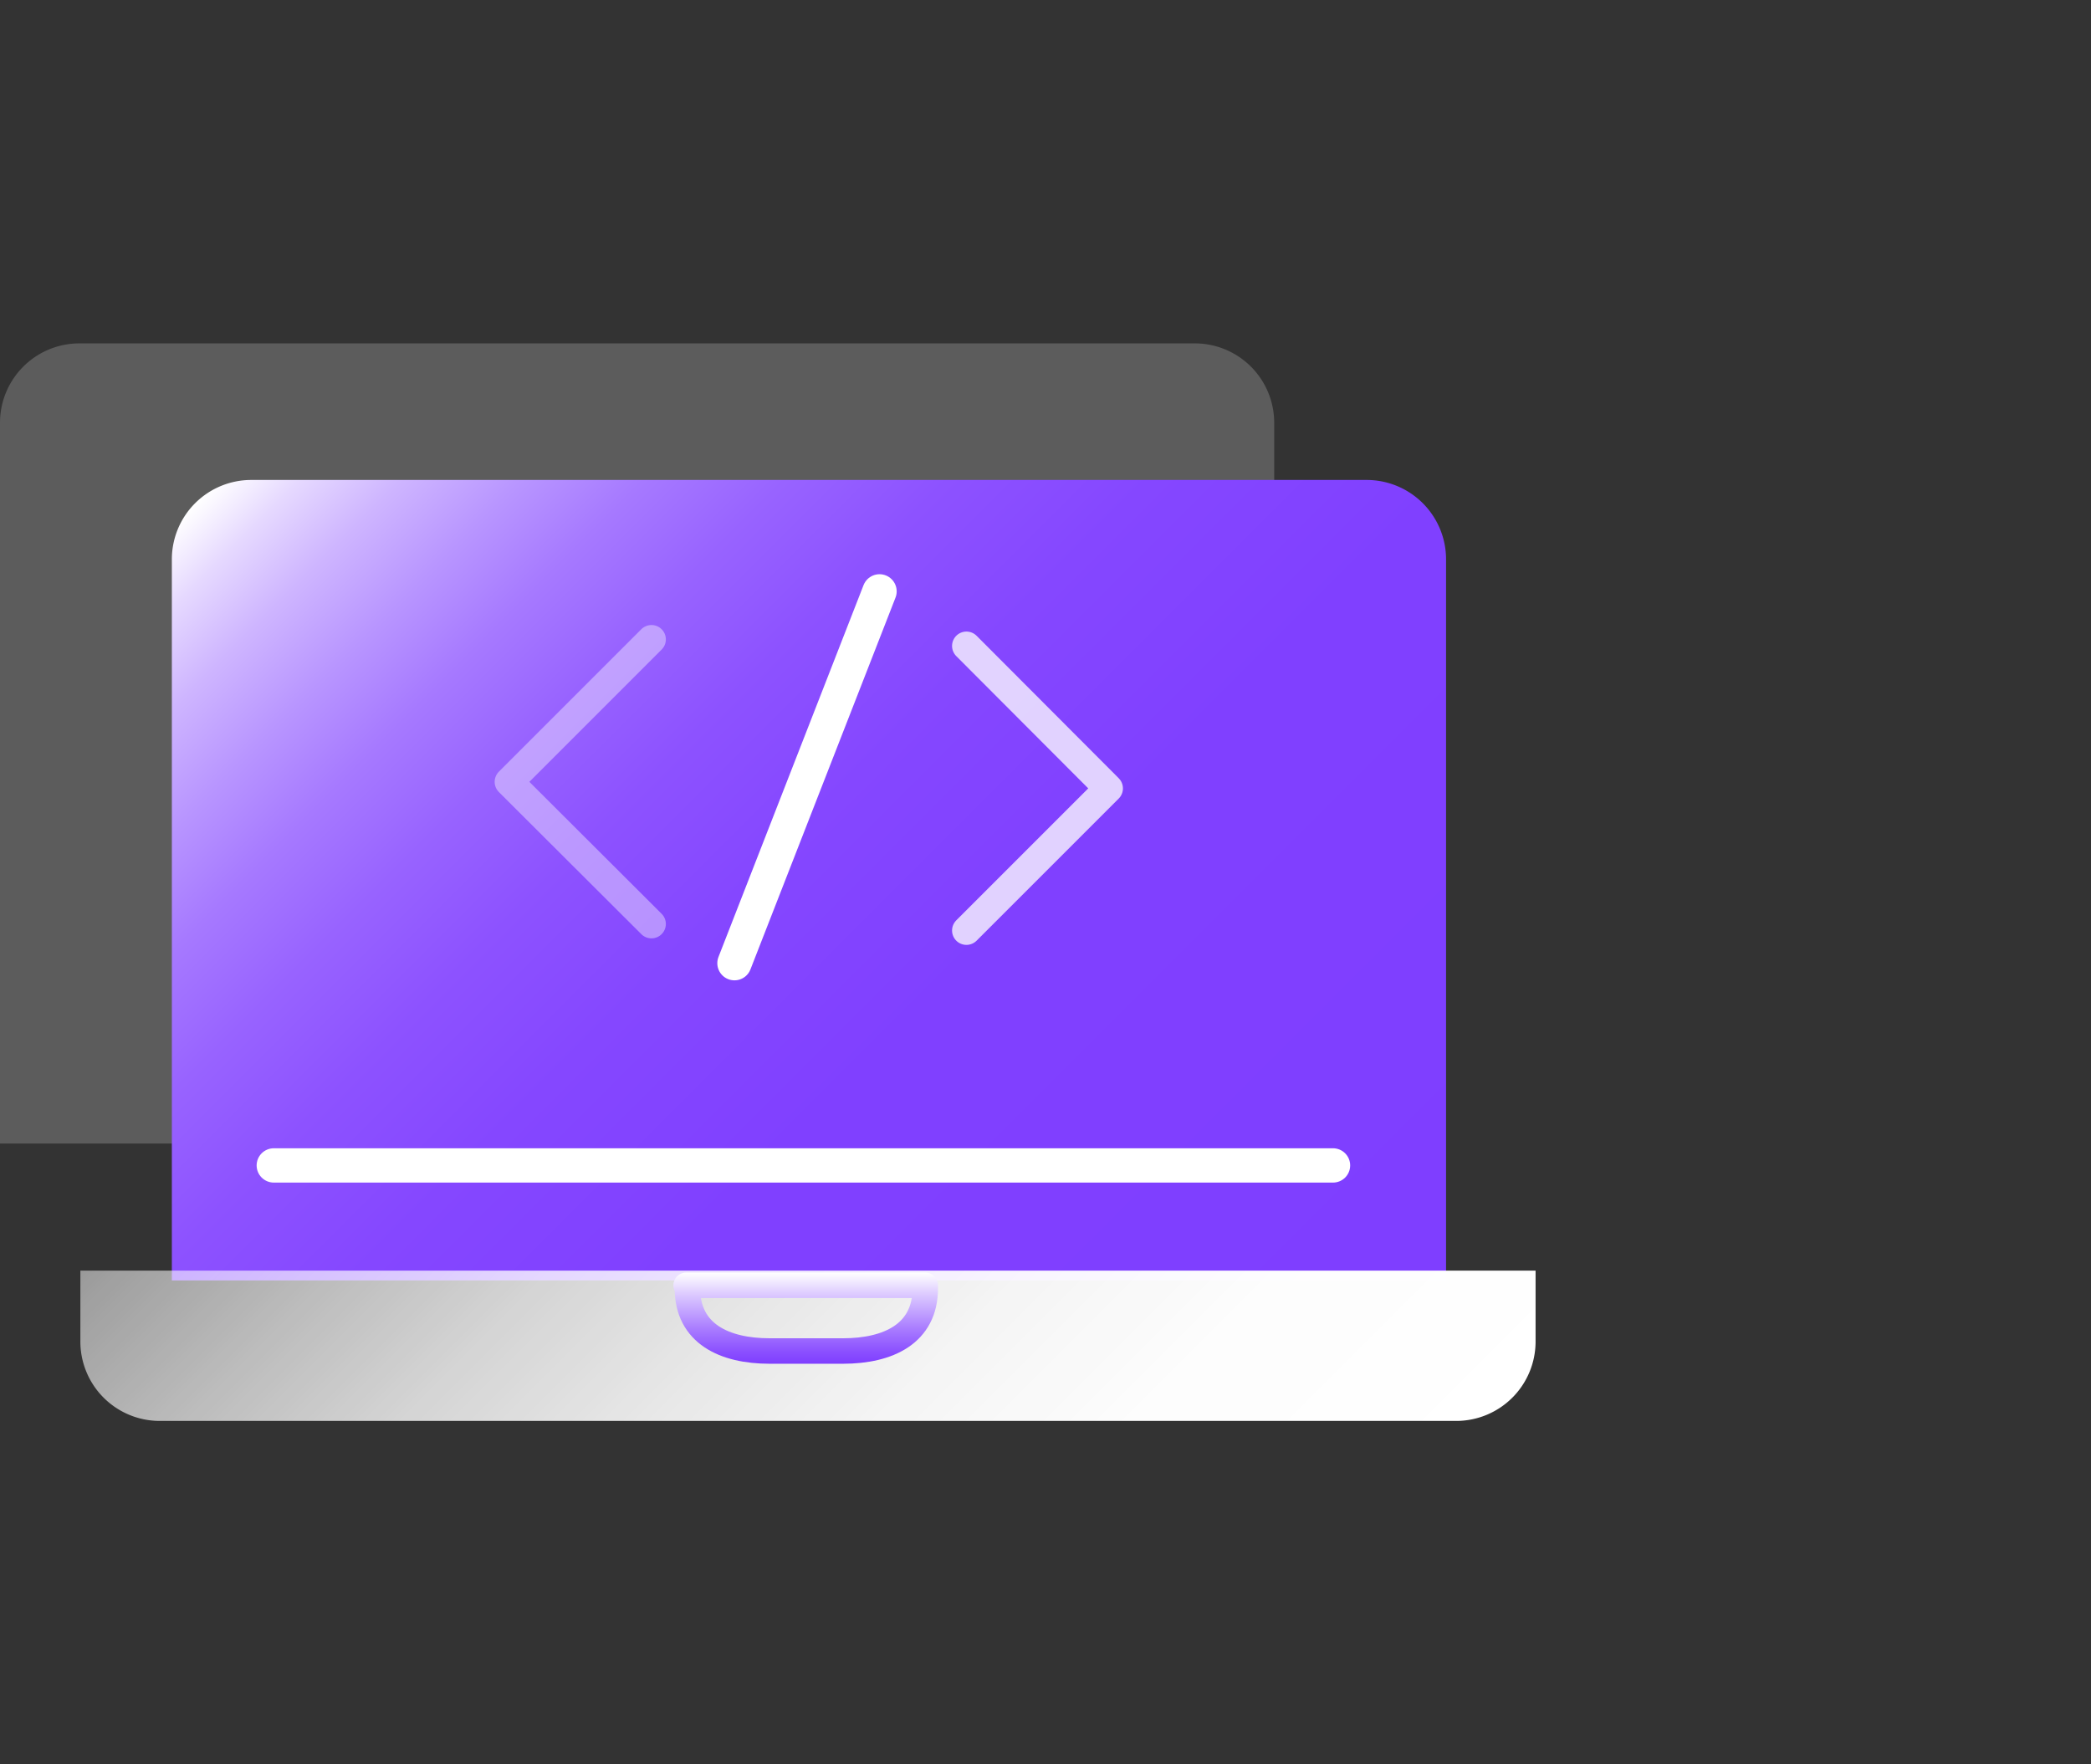
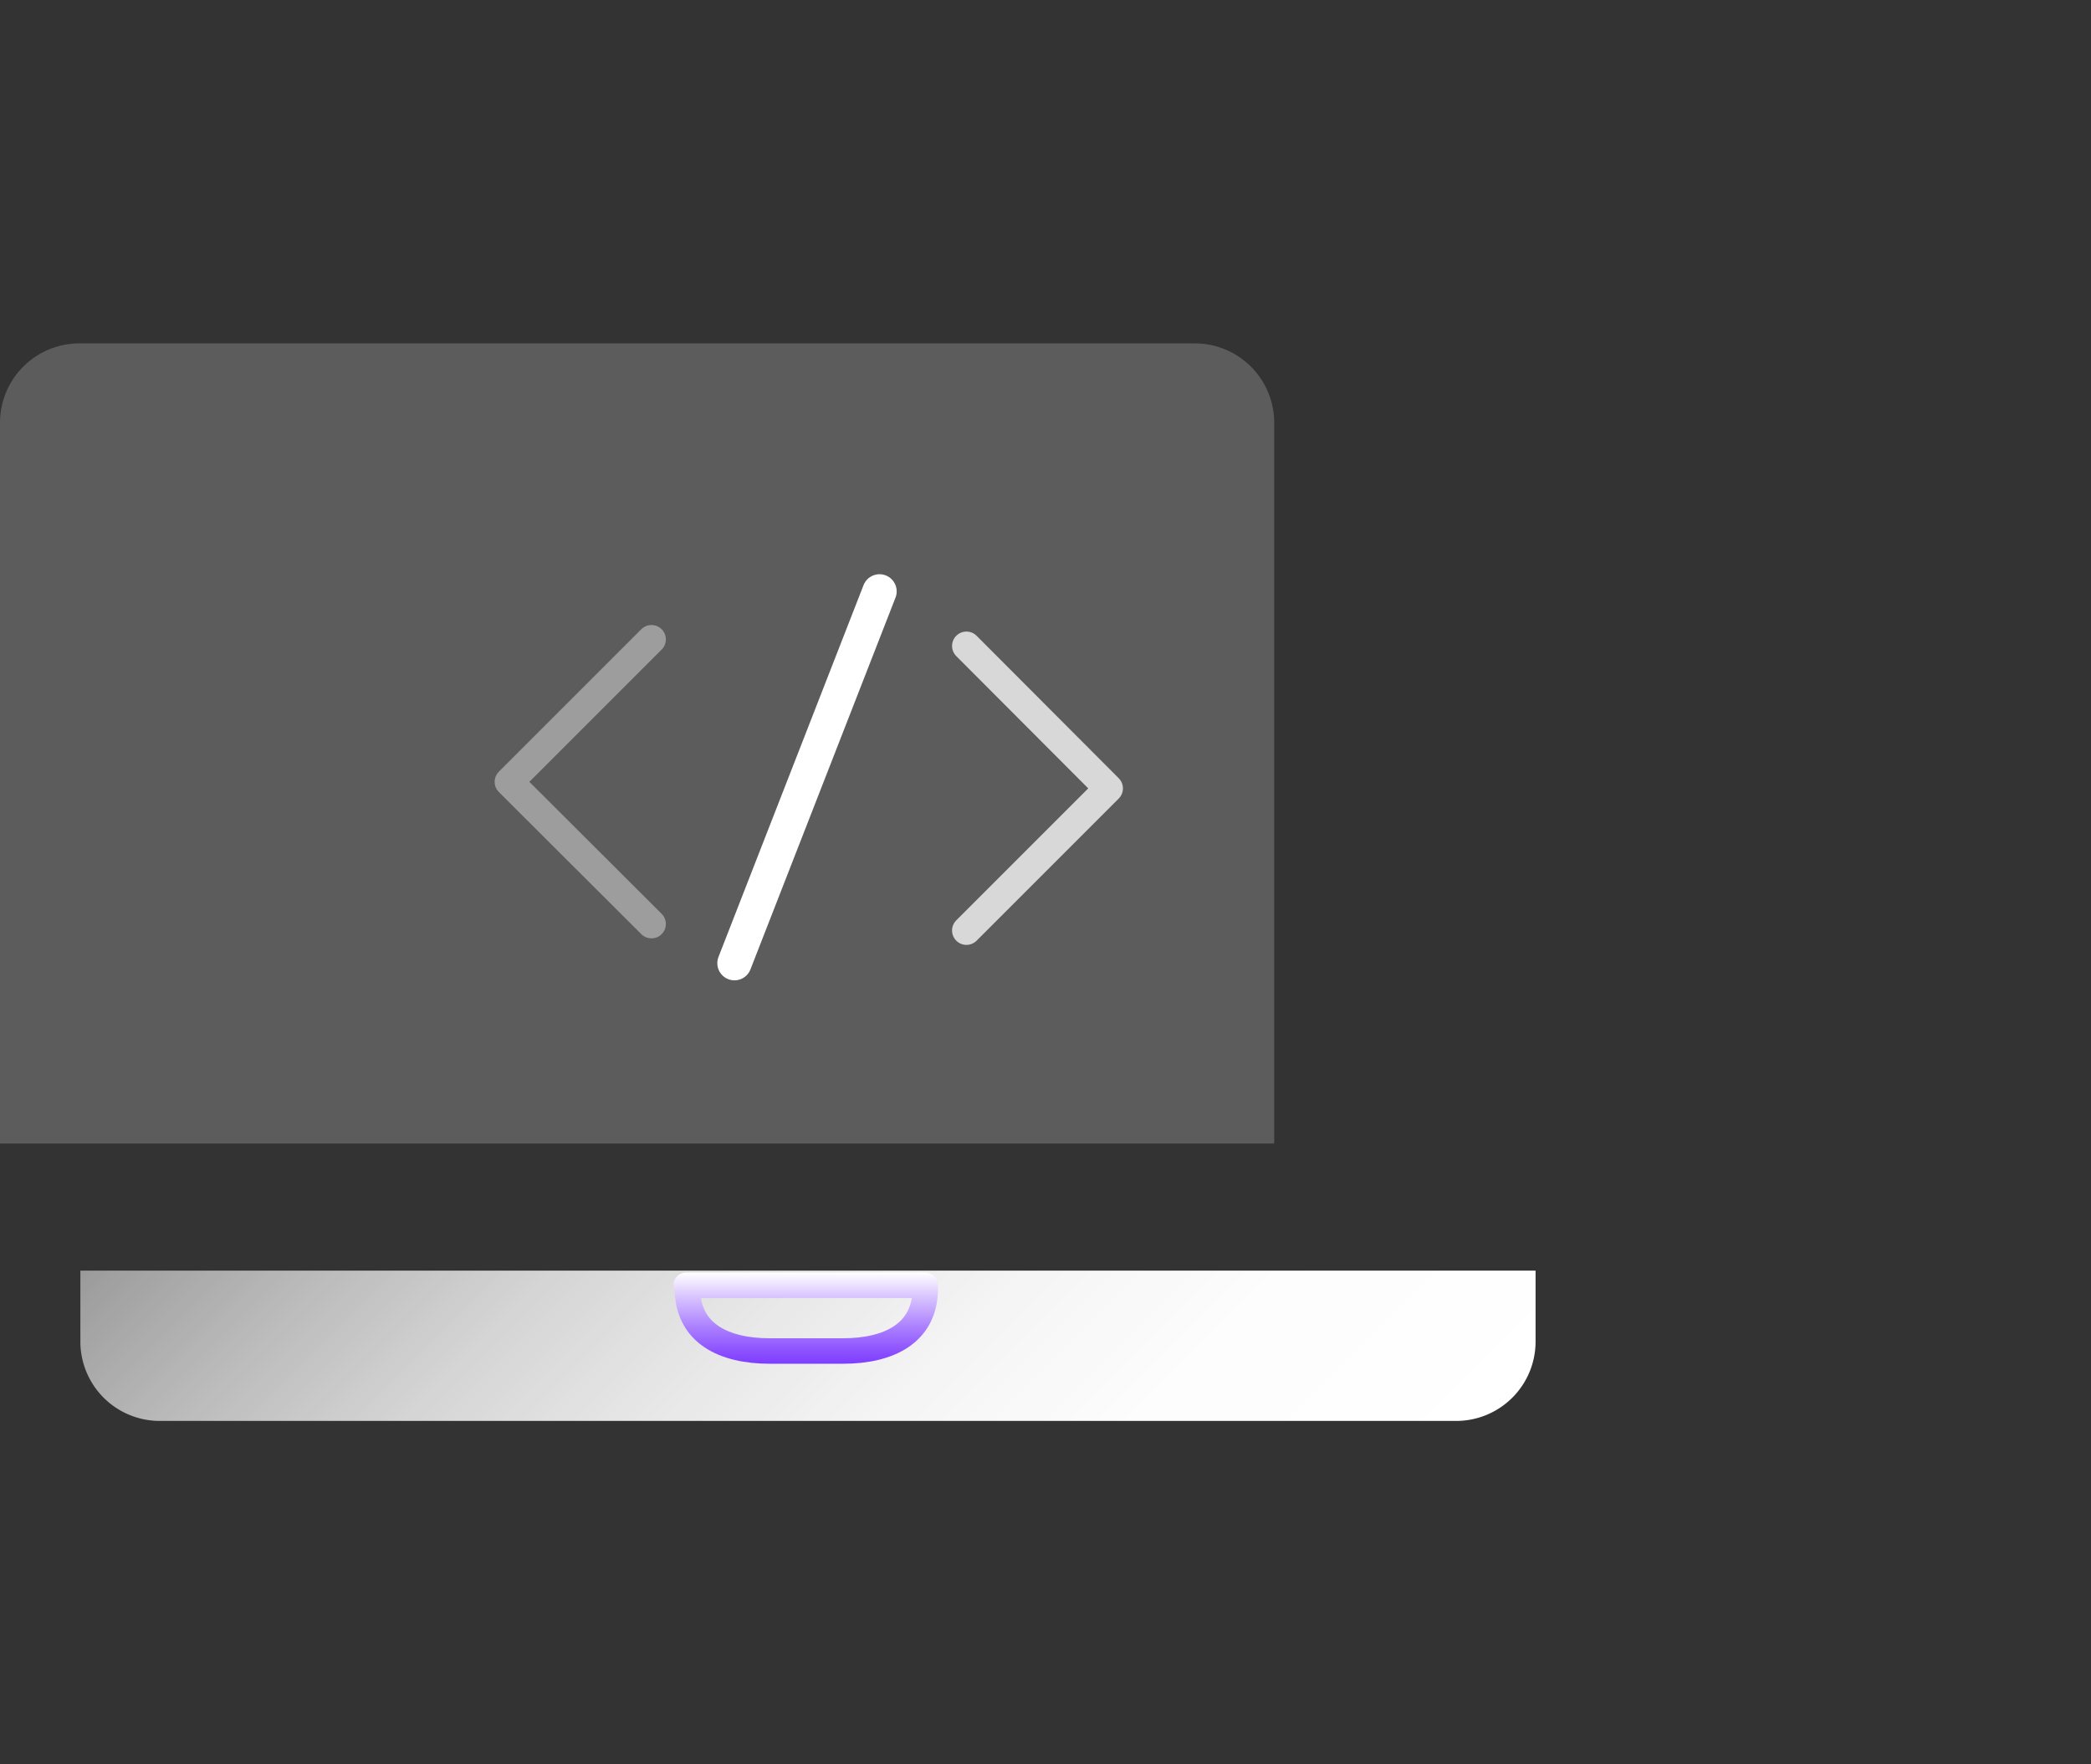
<svg xmlns="http://www.w3.org/2000/svg" id="图层_1" data-name="图层 1" viewBox="0 0 64 54">
  <rect x="0" y="0" width="64" height="54" fill="#333333" stroke="none" />
  <defs>
    <style>.cls-1{fill:#fff;opacity:0.2;}.cls-2{fill:url(#未命名的渐变_150);}.cls-3{fill:url(#未命名的渐变_6);}.cls-4,.cls-5,.cls-6,.cls-7{fill:none;stroke-linecap:round;stroke-linejoin:round;}.cls-4{stroke-width:0.78px;stroke:url(#未命名的渐变_19);}.cls-5,.cls-6,.cls-7{stroke:#fff;}.cls-5{stroke-width:1.05px;}.cls-6,.cls-7{stroke-width:0.88px;}.cls-6{opacity:0.4;}.cls-7{opacity:0.76;}</style>
    <linearGradient id="未命名的渐变_150" x1="40.28" y1="43.17" x2="9.24" y2="12.13" gradientUnits="userSpaceOnUse">
      <stop offset="0" stop-color="#7f3eff" />
      <stop offset="0.39" stop-color="#8040ff" />
      <stop offset="0.54" stop-color="#8547ff" />
      <stop offset="0.64" stop-color="#8d52ff" />
      <stop offset="0.72" stop-color="#9863ff" />
      <stop offset="0.79" stop-color="#a679ff" />
      <stop offset="0.85" stop-color="#b895ff" />
      <stop offset="0.91" stop-color="#ceb5ff" />
      <stop offset="0.96" stop-color="#e6d9ff" />
      <stop offset="1" stop-color="#fff" />
    </linearGradient>
    <linearGradient id="未命名的渐变_6" x1="36.66" y1="52.41" x2="12.8" y2="28.55" gradientTransform="translate(49.46 82.38) rotate(-180)" gradientUnits="userSpaceOnUse">
      <stop offset="0" stop-color="#fff" />
      <stop offset="0.22" stop-color="#fff" stop-opacity="0.99" />
      <stop offset="0.39" stop-color="#fff" stop-opacity="0.95" />
      <stop offset="0.55" stop-color="#fff" stop-opacity="0.88" />
      <stop offset="0.7" stop-color="#fff" stop-opacity="0.79" />
      <stop offset="0.84" stop-color="#fff" stop-opacity="0.67" />
      <stop offset="0.98" stop-color="#fff" stop-opacity="0.53" />
      <stop offset="1" stop-color="#fff" stop-opacity="0.5" />
    </linearGradient>
    <linearGradient id="未命名的渐变_19" x1="24.7" y1="38.95" x2="24.7" y2="41.73" gradientUnits="userSpaceOnUse">
      <stop offset="0" stop-color="#fff" />
      <stop offset="0.25" stop-color="#dbc8ff" />
      <stop offset="0.61" stop-color="#aa7eff" />
      <stop offset="0.87" stop-color="#8b50ff" />
      <stop offset="1" stop-color="#7f3eff" />
    </linearGradient>
  </defs>
  <title>2</title>
  <path class="cls-1" d="M2.43,10.51H36.57A2.43,2.43,0,0,1,39,12.93V35a0,0,0,0,1,0,0H0a0,0,0,0,1,0,0V12.93A2.43,2.43,0,0,1,2.43,10.51Z" />
-   <path class="cls-2" d="M7.69,14.69H41.83a2.43,2.43,0,0,1,2.43,2.43V39.19a0,0,0,0,1,0,0h-39a0,0,0,0,1,0,0V17.11A2.43,2.43,0,0,1,7.69,14.69Z" />
  <path class="cls-3" d="M4.89,38.89H44.57A2.43,2.43,0,0,1,47,41.31v2.18a0,0,0,0,1,0,0H2.46a0,0,0,0,1,0,0V41.31A2.43,2.43,0,0,1,4.89,38.89Z" transform="translate(49.46 82.38) rotate(180)" />
  <path class="cls-4" d="M21,39.34h7.32v.09c0,1.39-1.13,1.92-2.52,1.92H23.56c-1.39,0-2.52-.53-2.52-1.92Z" />
-   <line class="cls-5" x1="8.38" y1="35.67" x2="40.8" y2="35.67" />
  <polyline class="cls-6" points="19.94 19.57 15.58 23.93 19.94 28.28" />
  <polyline class="cls-7" points="29.58 19.77 33.93 24.13 29.58 28.48" />
  <line class="cls-5" x1="26.92" y1="18.1" x2="22.48" y2="29.48" />
</svg>